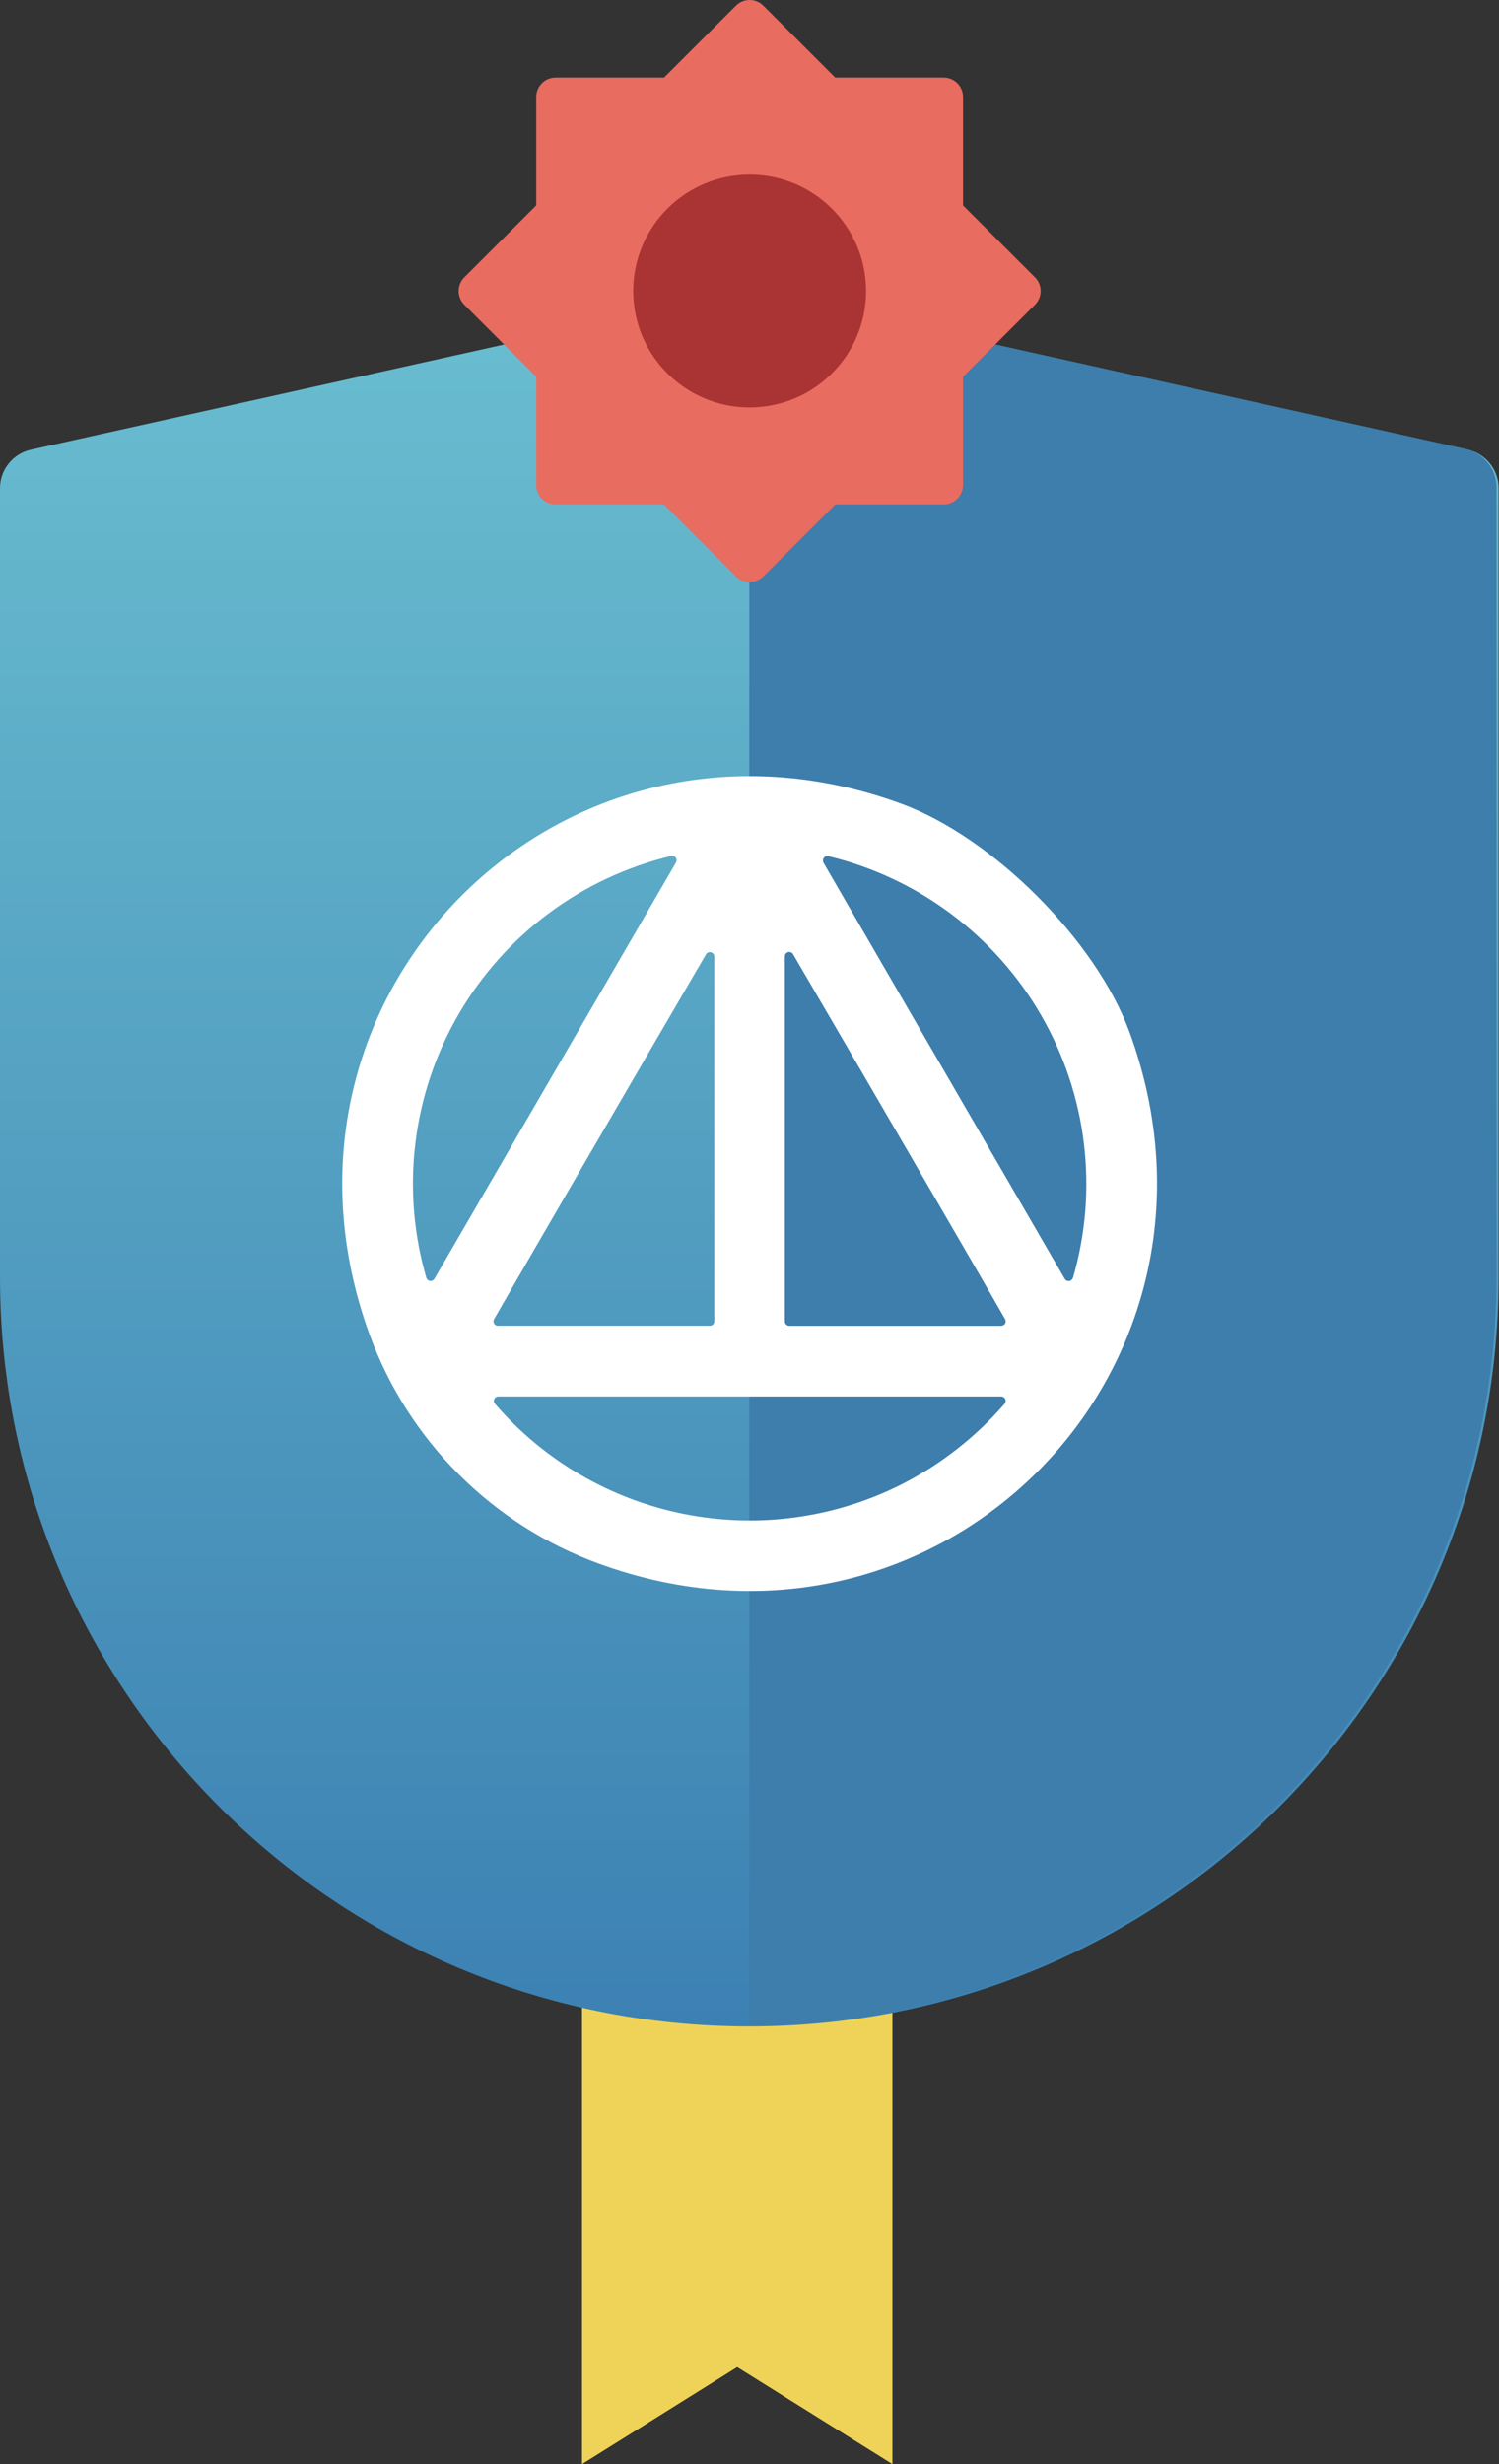
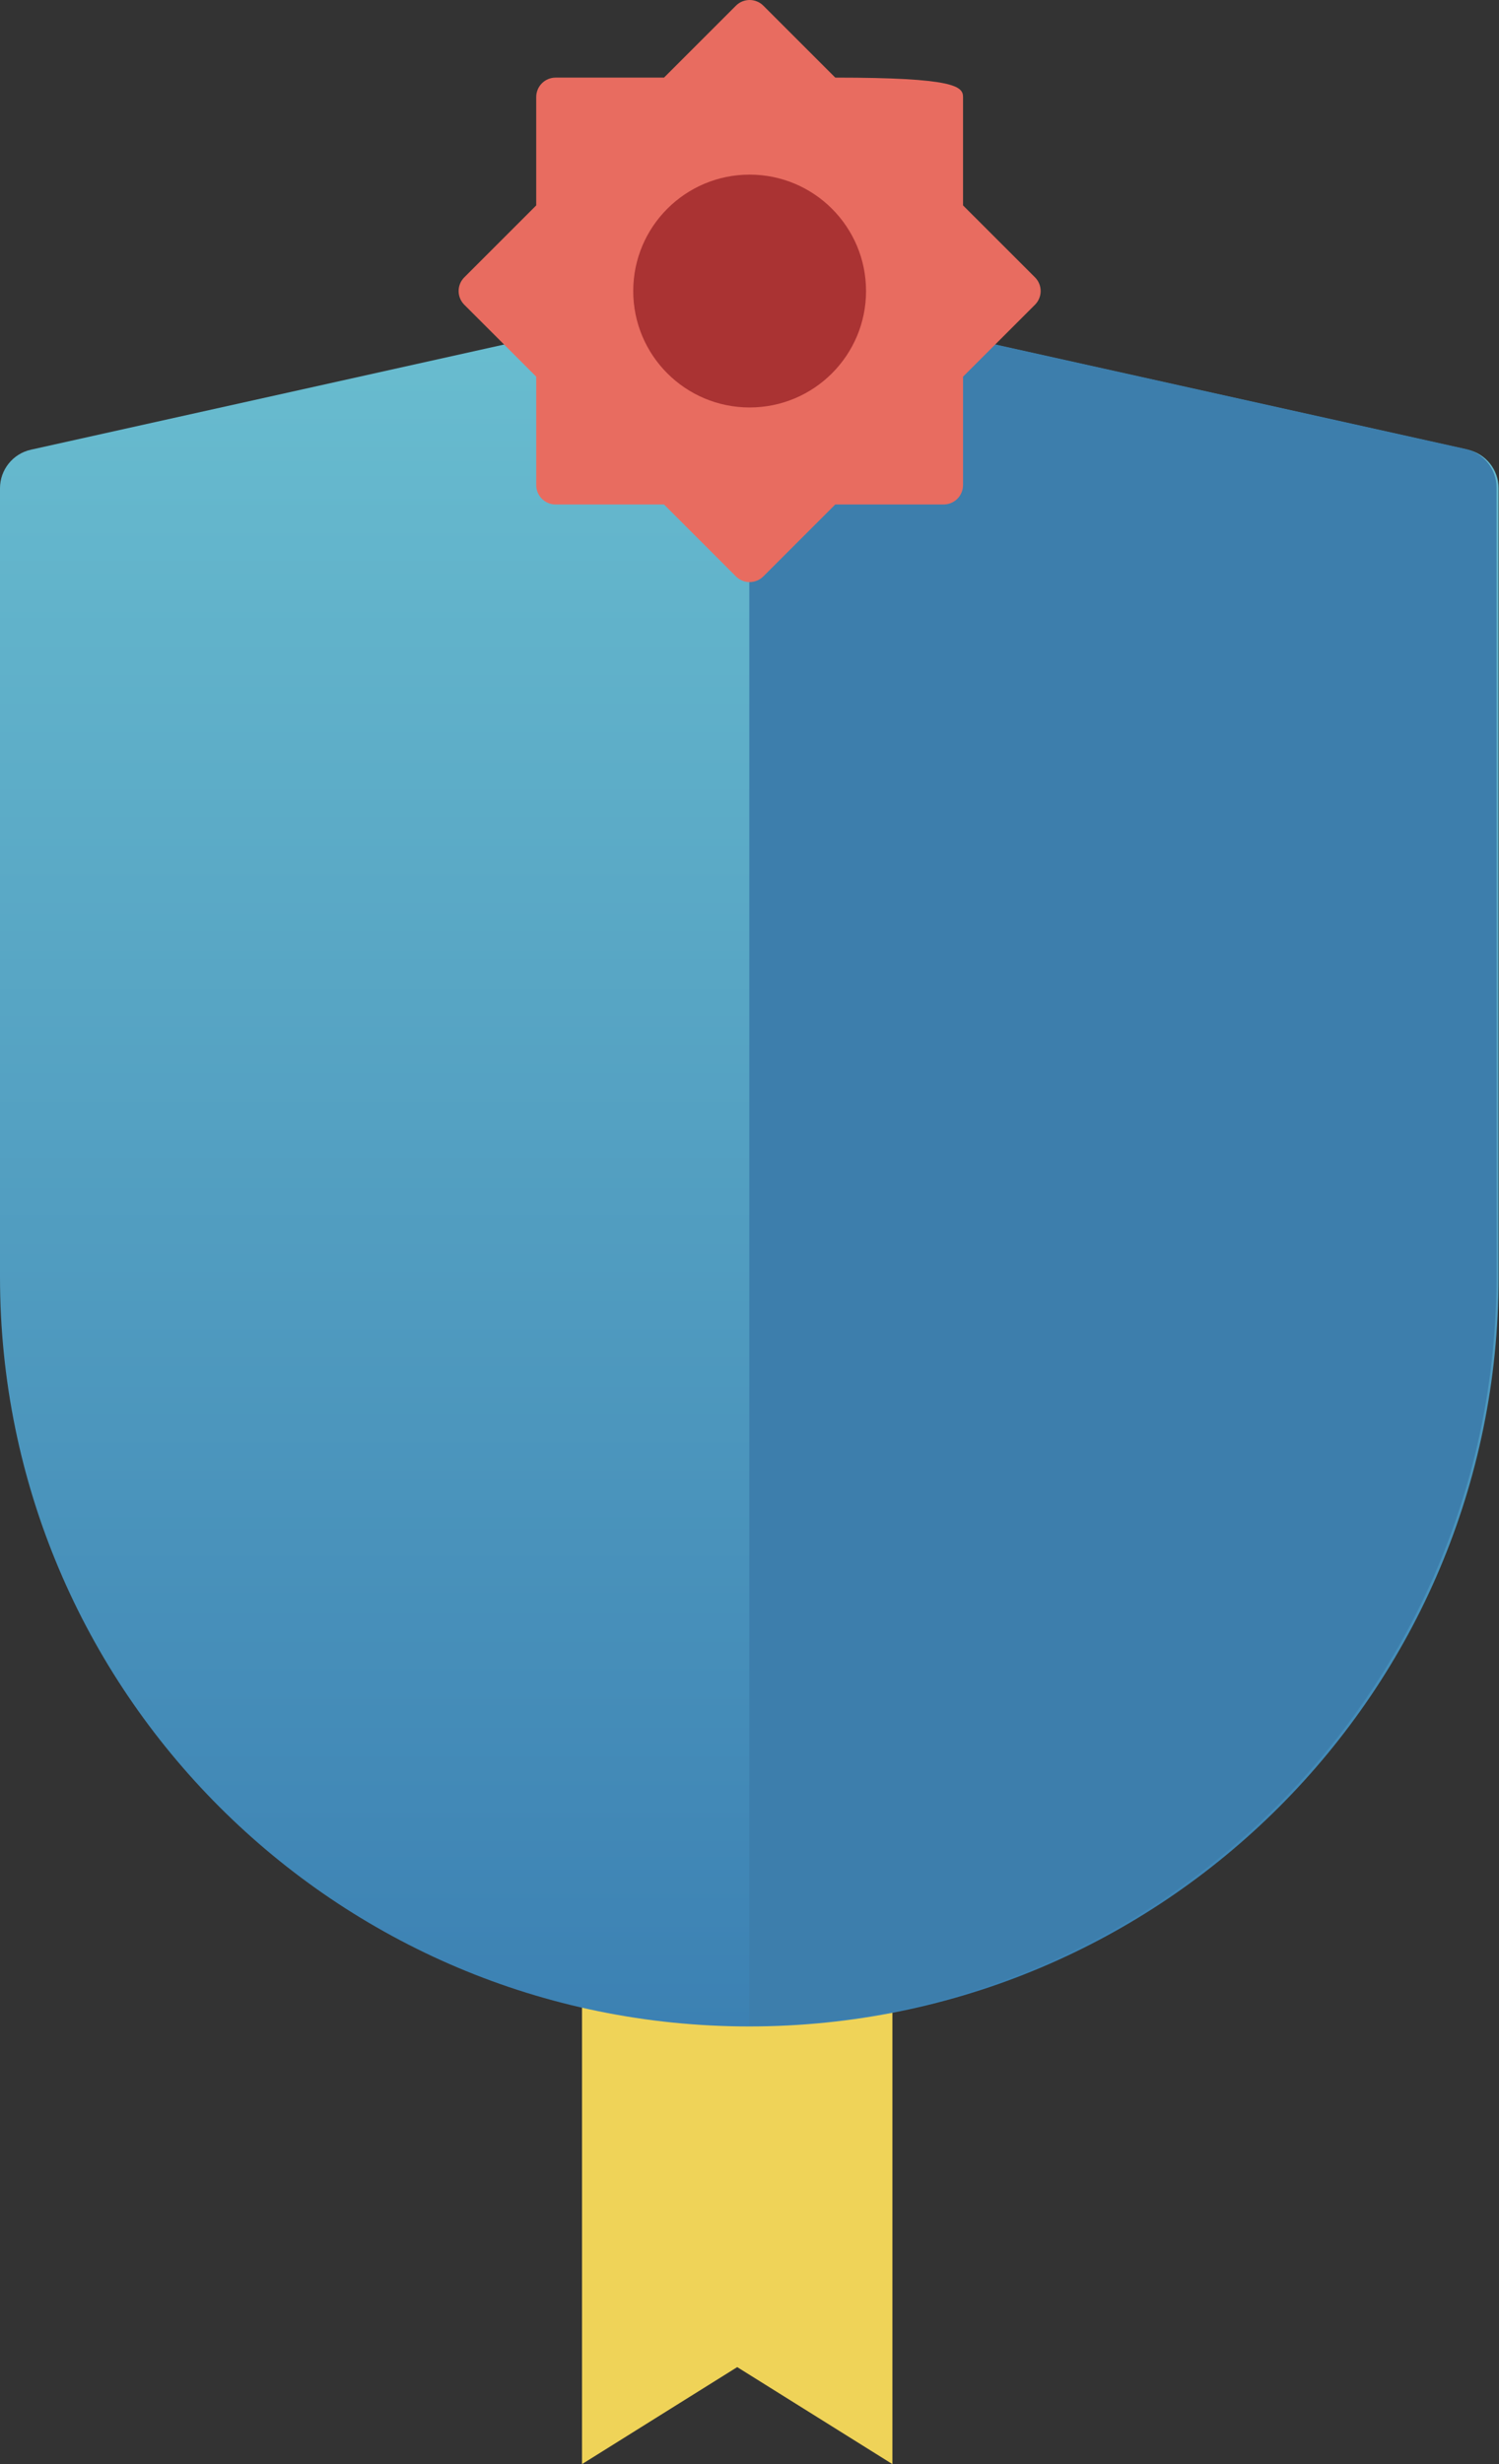
<svg xmlns="http://www.w3.org/2000/svg" width="87" height="143" viewBox="0 0 87 143" fill="none">
  <rect x="0" y="0" width="87" height="143" fill="#333333" stroke="none" />
  <path d="M51.795 114.851V143L42.787 137.37L33.779 143V114.851H51.795Z" fill="#EFD358" />
  <path d="M85.186 26.098L43.986 16.943C43.658 16.872 43.319 16.872 42.992 16.943L1.792 26.098C0.744 26.332 0 27.261 0 28.335V74.112C0 98.13 19.472 117.601 43.489 117.601C67.506 117.601 86.978 98.13 86.978 74.112V28.335C86.978 27.261 86.234 26.332 85.186 26.098Z" fill="url(#paint0_linear_140_1054)" />
  <path d="M85.064 26.057L43.864 16.901C43.738 16.892 43.615 16.892 43.489 16.901V117.553C67.449 117.461 86.831 98.024 86.856 74.064V28.286C86.854 27.215 86.11 26.29 85.064 26.057Z" fill="#3D7EAC" />
-   <path d="M43.508 33.78C43.219 33.78 42.931 33.669 42.712 33.45L38.538 29.276H32.248C31.625 29.276 31.122 28.773 31.122 28.15V21.86L26.948 17.686C26.508 17.246 26.508 16.534 26.948 16.094L31.122 11.92V5.63C31.122 5.008 31.625 4.504 32.248 4.504H38.538L42.712 0.33C43.152 -0.11 43.863 -0.11 44.304 0.33L48.478 4.504H54.767C55.39 4.504 55.893 5.008 55.893 5.63V11.92L60.068 16.094C60.508 16.534 60.508 17.246 60.068 17.686L55.893 21.86V28.15C55.893 28.773 55.39 29.276 54.767 29.276H48.478L44.304 33.45C44.084 33.669 43.796 33.78 43.508 33.78Z" fill="#E86C60" />
+   <path d="M43.508 33.78C43.219 33.78 42.931 33.669 42.712 33.45L38.538 29.276H32.248C31.625 29.276 31.122 28.773 31.122 28.15V21.86L26.948 17.686C26.508 17.246 26.508 16.534 26.948 16.094L31.122 11.92V5.63C31.122 5.008 31.625 4.504 32.248 4.504H38.538L42.712 0.33C43.152 -0.11 43.863 -0.11 44.304 0.33L48.478 4.504C55.39 4.504 55.893 5.008 55.893 5.63V11.92L60.068 16.094C60.508 16.534 60.508 17.246 60.068 17.686L55.893 21.86V28.15C55.893 28.773 55.39 29.276 54.767 29.276H48.478L44.304 33.45C44.084 33.669 43.796 33.78 43.508 33.78Z" fill="#E86C60" />
  <path d="M43.508 23.646C47.239 23.646 50.264 20.621 50.264 16.89C50.264 13.159 47.239 10.134 43.508 10.134C39.776 10.134 36.752 13.159 36.752 16.89C36.752 20.621 39.776 23.646 43.508 23.646Z" fill="#AA3333" />
-   <path d="M65.56 59.909C63.611 54.574 57.608 48.571 52.273 46.629C32.602 39.452 14.276 57.782 21.451 77.456C22.566 80.501 24.332 83.267 26.625 85.56C28.918 87.853 31.683 89.618 34.728 90.733C54.409 97.934 72.747 79.592 65.56 59.909ZM25.212 74.212C25.186 74.255 25.148 74.29 25.103 74.312C25.058 74.334 25.008 74.342 24.958 74.336C24.908 74.33 24.861 74.309 24.823 74.277C24.785 74.245 24.757 74.202 24.742 74.154C24.004 71.613 23.789 68.948 24.11 66.321C24.431 63.695 25.282 61.161 26.61 58.872C27.939 56.584 29.718 54.589 31.84 53.008C33.962 51.428 36.382 50.294 38.954 49.676C39.003 49.665 39.054 49.668 39.1 49.684C39.147 49.701 39.188 49.731 39.218 49.771C39.248 49.811 39.266 49.858 39.269 49.908C39.273 49.958 39.261 50.007 39.237 50.051L25.212 74.212ZM28.676 76.554C30.875 72.714 36.928 62.319 40.974 55.386C41.002 55.336 41.047 55.297 41.099 55.275C41.152 55.253 41.211 55.25 41.266 55.264C41.321 55.279 41.37 55.312 41.404 55.358C41.439 55.404 41.457 55.459 41.457 55.516V76.681C41.457 76.749 41.43 76.814 41.382 76.862C41.334 76.91 41.269 76.937 41.201 76.937H28.9C28.855 76.938 28.81 76.926 28.771 76.904C28.732 76.882 28.699 76.85 28.677 76.811C28.654 76.772 28.642 76.728 28.642 76.682C28.641 76.637 28.653 76.593 28.676 76.554H28.676ZM58.3 81.473C56.633 83.395 54.611 84.978 52.344 86.134C48.451 88.103 44.012 88.714 39.732 87.869C35.452 87.024 31.578 84.772 28.726 81.47C28.693 81.433 28.672 81.388 28.665 81.34C28.657 81.291 28.664 81.242 28.683 81.197C28.703 81.152 28.735 81.113 28.775 81.086C28.816 81.058 28.863 81.043 28.912 81.042H58.085C58.137 81.037 58.188 81.049 58.233 81.074C58.278 81.099 58.314 81.137 58.337 81.183C58.361 81.229 58.369 81.281 58.363 81.332C58.356 81.383 58.334 81.431 58.3 81.47V81.473ZM58.114 76.941H45.808C45.74 76.941 45.674 76.913 45.626 76.865C45.577 76.817 45.55 76.751 45.55 76.682V55.506C45.549 55.45 45.567 55.394 45.601 55.348C45.635 55.303 45.684 55.27 45.738 55.255C45.793 55.24 45.852 55.244 45.904 55.266C45.957 55.287 46 55.326 46.029 55.376C49.813 61.861 56.095 72.642 58.334 76.551C58.356 76.59 58.368 76.635 58.369 76.68C58.369 76.725 58.357 76.769 58.335 76.808C58.312 76.847 58.28 76.879 58.241 76.902C58.202 76.925 58.158 76.936 58.113 76.936L58.114 76.941ZM62.267 74.161C62.252 74.209 62.224 74.252 62.186 74.284C62.148 74.317 62.101 74.337 62.051 74.343C62.002 74.35 61.951 74.341 61.906 74.319C61.861 74.297 61.823 74.263 61.798 74.219L49.138 52.39L47.791 50.062C47.768 50.018 47.758 49.969 47.762 49.92C47.766 49.87 47.783 49.824 47.813 49.784C47.843 49.745 47.883 49.715 47.929 49.698C47.975 49.68 48.026 49.677 48.074 49.687C50.645 50.307 53.063 51.443 55.183 53.024C57.303 54.605 59.081 56.601 60.408 58.889C61.735 61.177 62.585 63.71 62.905 66.336C63.226 68.962 63.011 71.625 62.273 74.165L62.267 74.161Z" fill="white" />
  <defs>
    <linearGradient id="paint0_linear_140_1054" x1="43.489" y1="16.89" x2="43.489" y2="117.601" gradientUnits="userSpaceOnUse">
      <stop stop-color="#6ABED0" />
      <stop offset="1" stop-color="#3C81B3" />
    </linearGradient>
  </defs>
</svg>